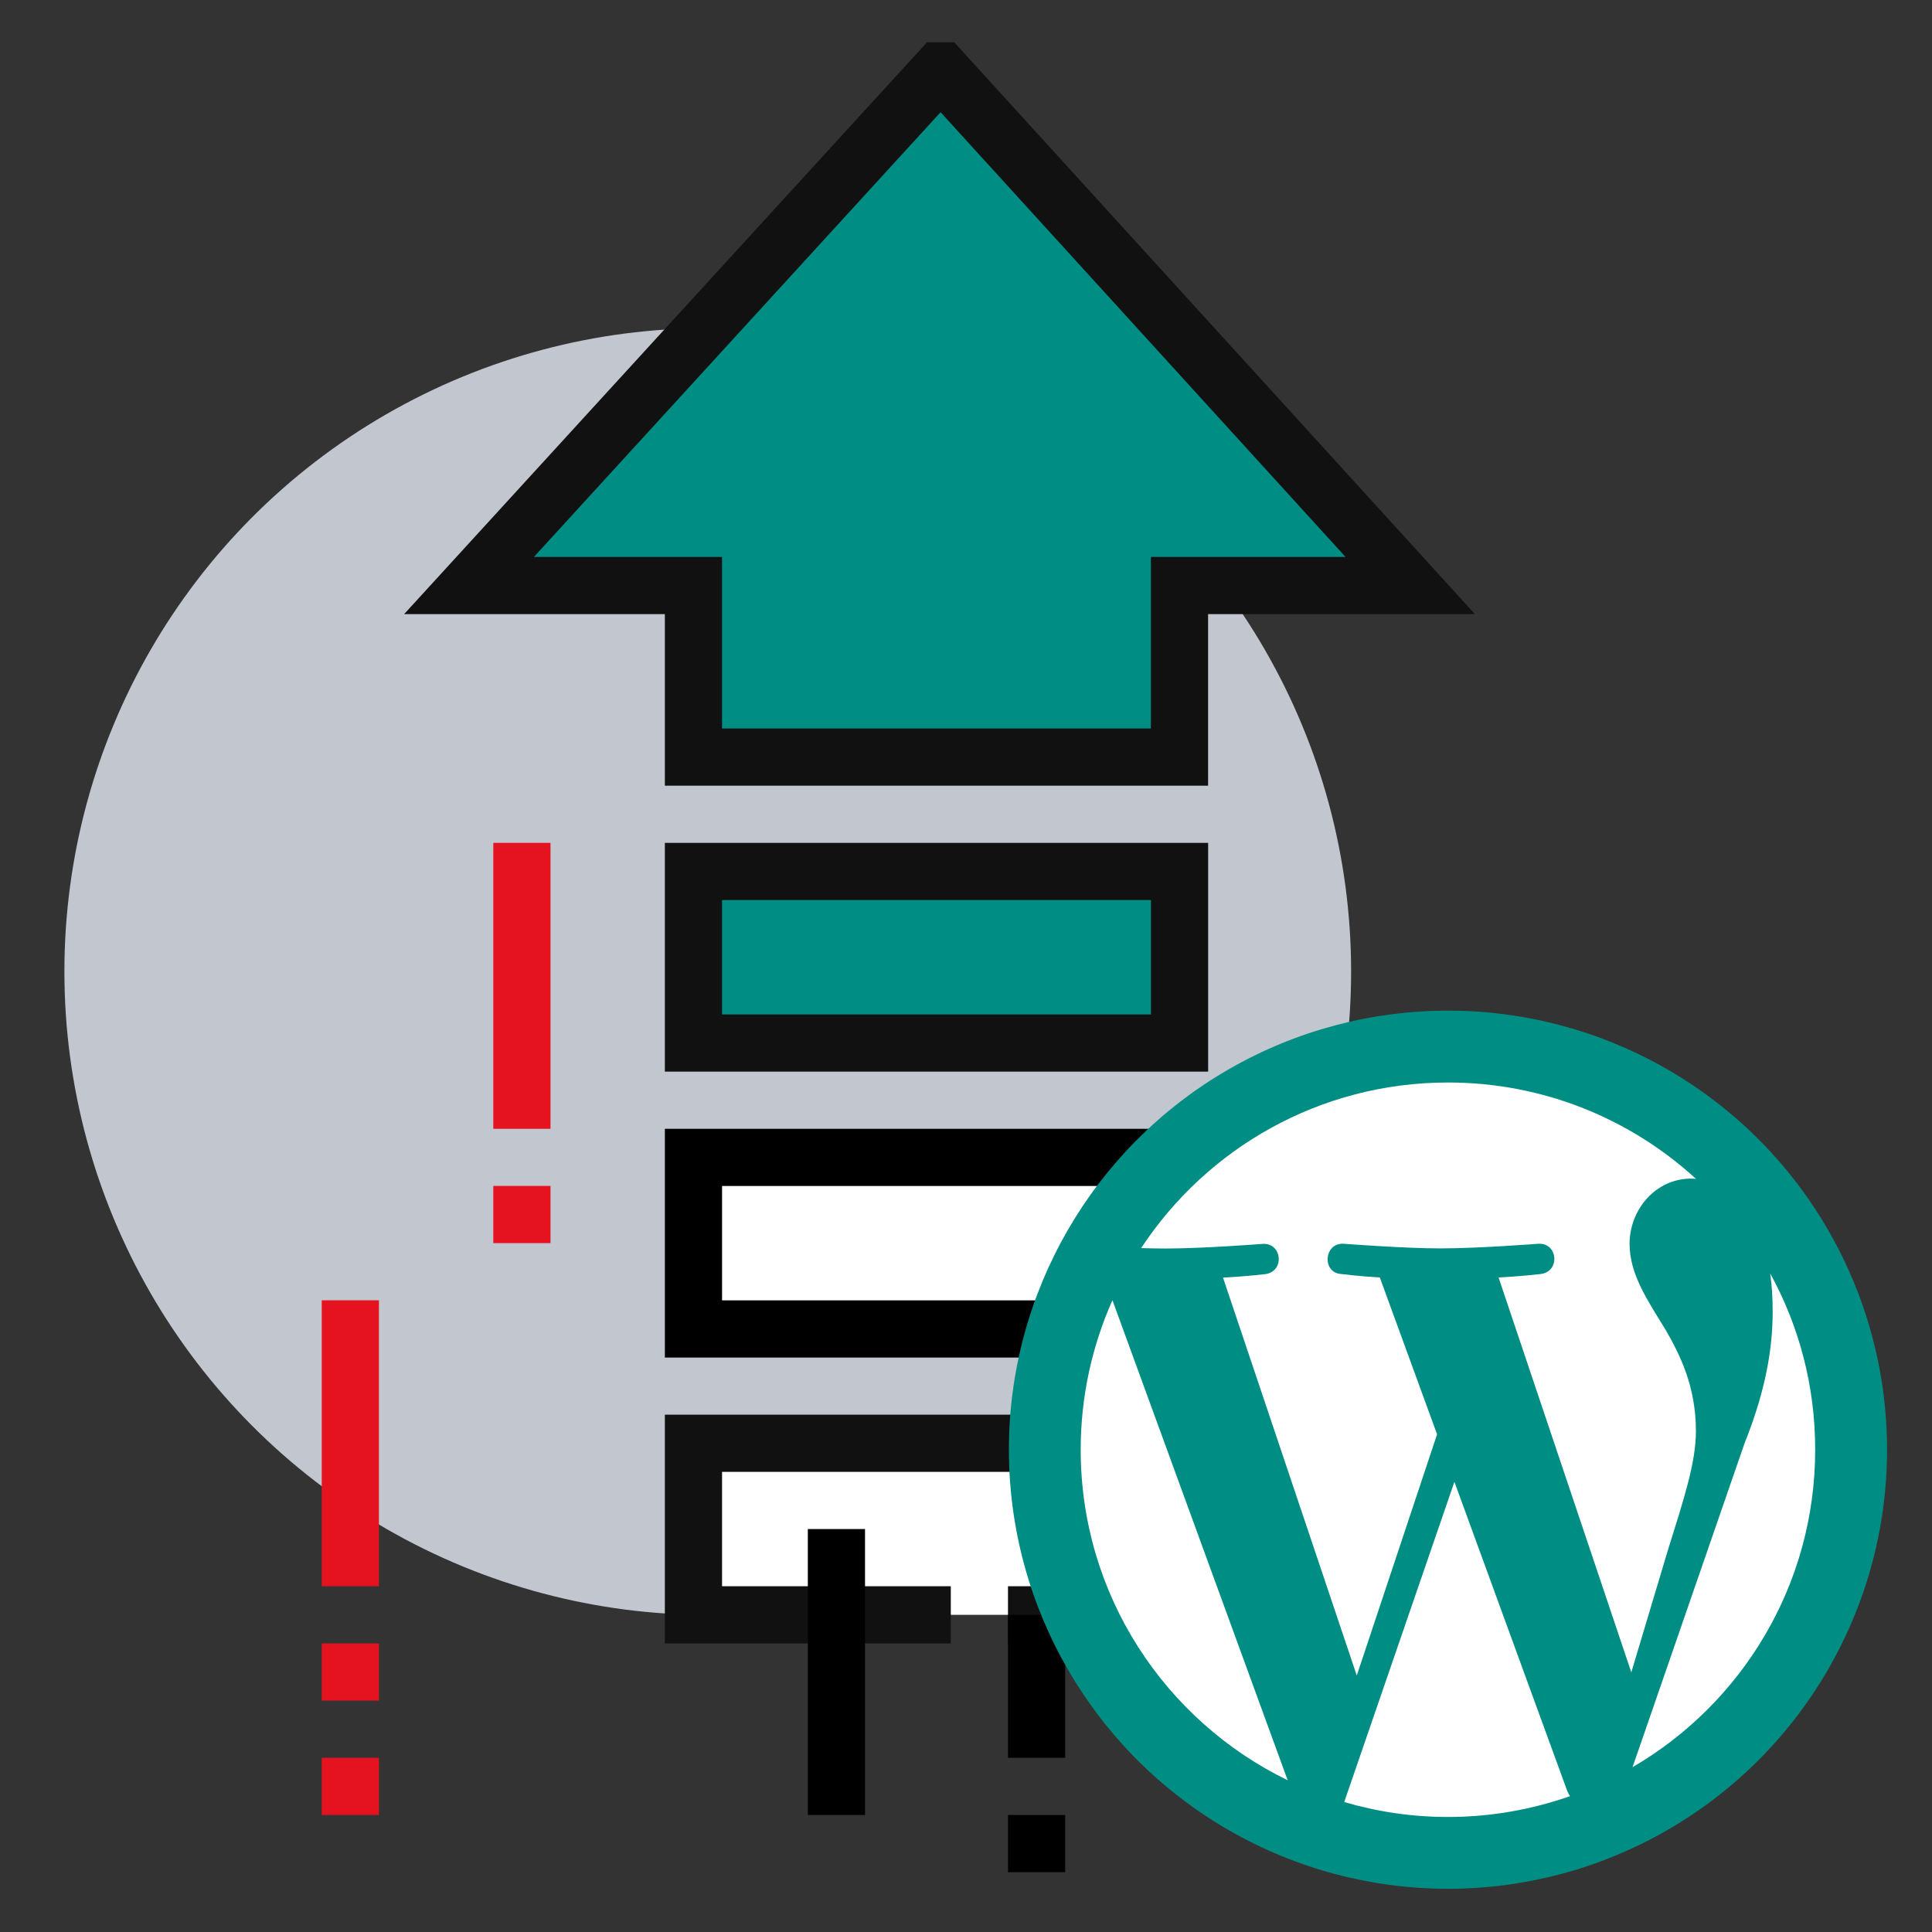
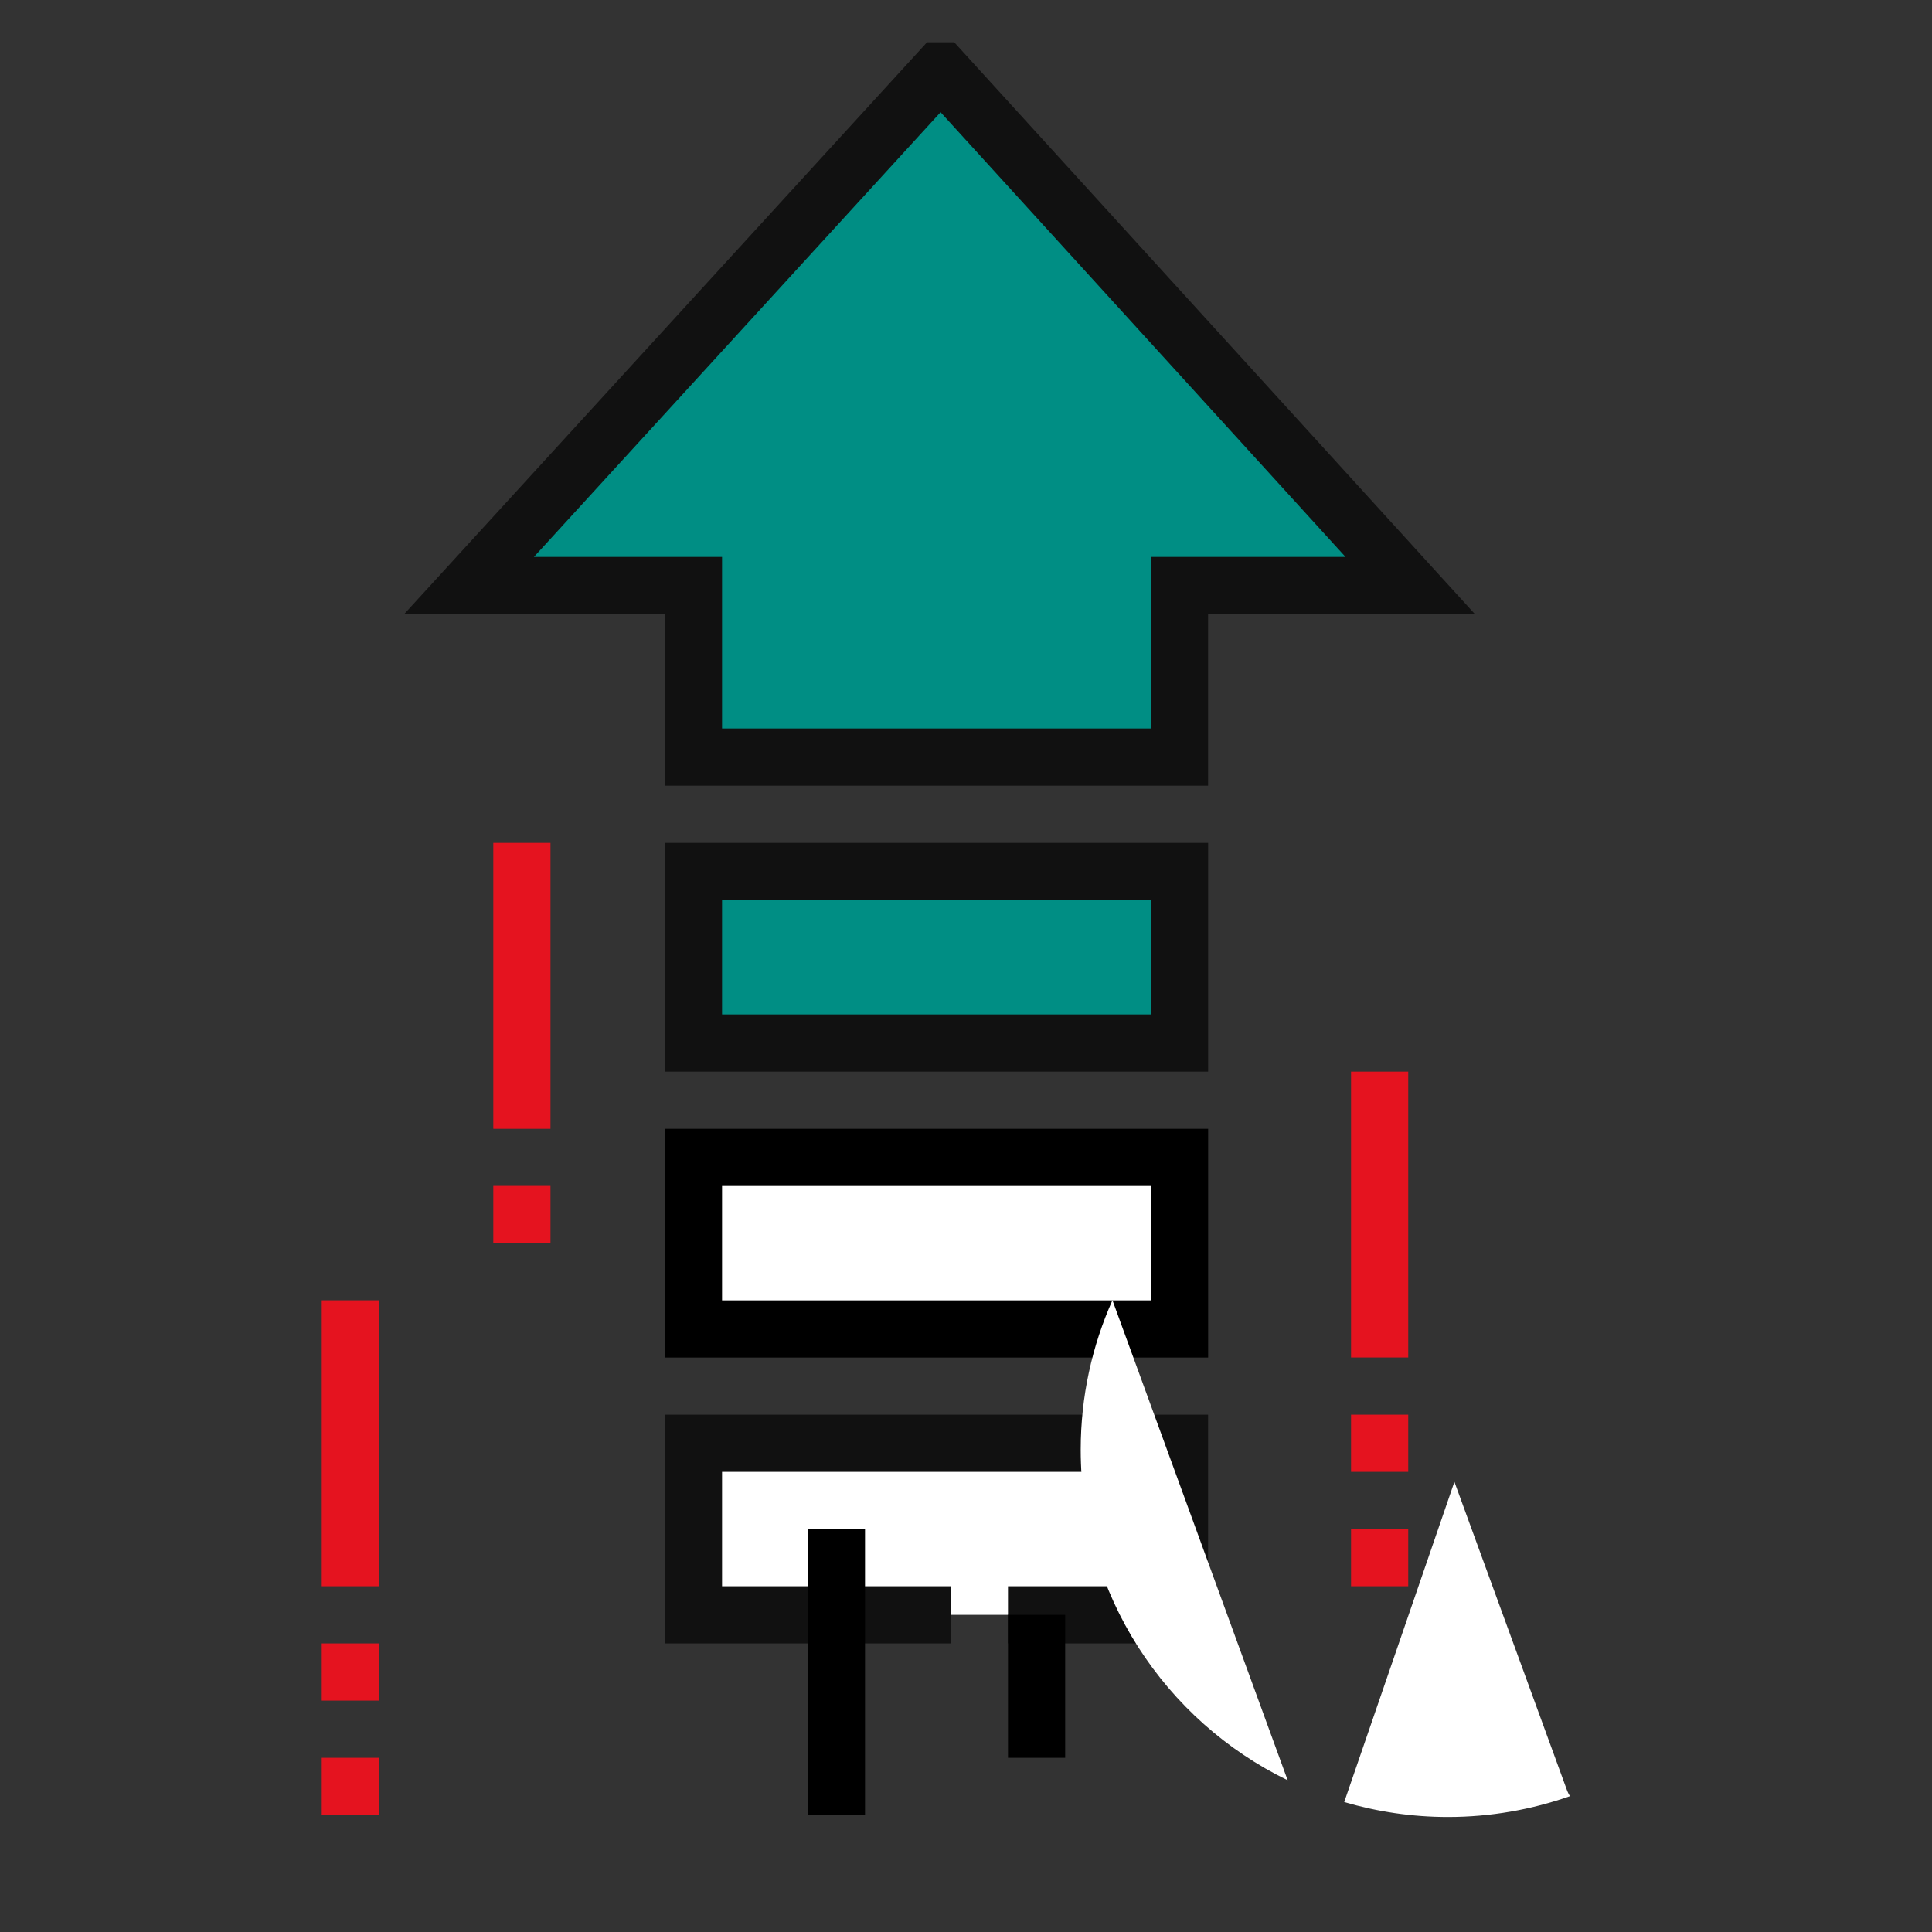
<svg xmlns="http://www.w3.org/2000/svg" version="1.1" id="Layer_1" x="0px" y="0px" viewBox="0 0 300 300" style="enable-background:new 0 0 300 300;" xml:space="preserve">
  <rect x="0" y="0" width="300" height="300" fill="#333333" stroke="none" />
  <style type="text/css">
	.st0{fill:#C2C6CF;}
	.st1{fill:#008E84;stroke:#111111;stroke-width:8.88;stroke-miterlimit:10;}
	.st2{fill:#FFFFFF;}
	.st3{fill:none;stroke:#111111;stroke-width:8.88;stroke-miterlimit:10;}
	.st4{fill:#FFFFFF;stroke:#000000;stroke-width:8.88;stroke-miterlimit:10;}
	.st5{fill:none;stroke:#E5131F;stroke-width:8.88;stroke-miterlimit:10;}
	.st6{fill:none;stroke:#000000;stroke-width:8.88;stroke-miterlimit:10;}
	.st7{fill:#008E84;}
</style>
  <g id="Black_Back">
</g>
-   <circle class="st0" cx="109.9" cy="150.86" r="99.9" />
  <polygon class="st1" points="183.15,117.56 183.15,90.92 218.98,90.92 146.21,11 145.91,11 72.83,90.92 107.68,90.92 107.68,117.56   " />
  <rect x="107.68" y="224.11" class="st2" width="75.48" height="26.64" />
  <polyline class="st3" points="156.52,250.75 183.15,250.75 183.15,224.11 107.68,224.11 107.68,250.75 147.64,250.75 " />
  <rect x="107.68" y="179.72" class="st4" width="75.48" height="26.64" />
  <rect x="107.68" y="135.32" class="st1" width="75.48" height="26.64" />
  <g>
    <line class="st5" x1="214.23" y1="166.4" x2="214.23" y2="210.79" />
    <line class="st5" x1="214.23" y1="219.67" x2="214.23" y2="228.55" />
    <line class="st5" x1="214.23" y1="237.43" x2="214.23" y2="246.31" />
  </g>
  <g>
    <line class="st5" x1="54.4" y1="201.91" x2="54.4" y2="246.31" />
    <line class="st5" x1="54.4" y1="255.19" x2="54.4" y2="264.07" />
    <line class="st5" x1="54.4" y1="272.95" x2="54.4" y2="281.83" />
  </g>
  <g>
    <line class="st5" x1="81.04" y1="130.88" x2="81.04" y2="175.28" />
  </g>
  <g>
    <line class="st6" x1="160.96" y1="250.75" x2="160.96" y2="272.95" />
-     <line class="st6" x1="160.96" y1="281.83" x2="160.96" y2="290.71" />
  </g>
  <g>
    <line class="st6" x1="129.88" y1="237.43" x2="129.88" y2="281.83" />
  </g>
  <line class="st5" x1="81.04" y1="184.15" x2="81.04" y2="193.03" />
-   <circle class="st7" cx="224.84" cy="225.11" r="68.18" />
  <g>
    <path class="st2" d="M167.81,225.11c0,22.57,13.12,42.08,32.14,51.33l-27.21-74.54C169.58,208.99,167.81,216.84,167.81,225.11z" />
-     <path class="st2" d="M263.34,222.23c0-7.05-2.53-11.93-4.7-15.73c-2.89-4.7-5.6-8.68-5.6-13.37c0-5.24,3.98-10.12,9.58-10.12   c0.25,0,0.49,0.03,0.74,0.05c-10.15-9.3-23.67-14.97-38.51-14.97c-19.92,0-37.45,10.22-47.65,25.71c1.34,0.04,2.6,0.07,3.67,0.07   c5.97,0,15.2-0.72,15.2-0.72c3.07-0.18,3.44,4.33,0.37,4.7c0,0-3.09,0.36-6.53,0.54l20.77,61.78l12.47-37.45l-8.89-24.35   c-3.07-0.18-5.98-0.54-5.98-0.54c-3.07-0.18-2.71-4.88,0.36-4.7c0,0,9.42,0.72,15.02,0.72c5.96,0,15.2-0.72,15.2-0.72   c3.08-0.18,3.44,4.33,0.37,4.7c0,0-3.1,0.36-6.53,0.54l20.61,61.31l5.69-19.01C261.47,232.78,263.34,227.12,263.34,222.23z" />
    <path class="st2" d="M225.84,230.1l-17.11,49.72c5.11,1.5,10.51,2.32,16.11,2.32c6.64,0,13.01-1.15,18.94-3.23   c-0.15-0.24-0.29-0.5-0.41-0.79L225.84,230.1z" />
-     <path class="st2" d="M274.88,197.75c0.25,1.82,0.38,3.77,0.38,5.86c0,5.79-1.08,12.29-4.34,20.43l-17.42,50.37   c16.96-9.89,28.36-28.26,28.36-49.3C281.87,215.2,279.34,205.87,274.88,197.75z" />
  </g>
</svg>